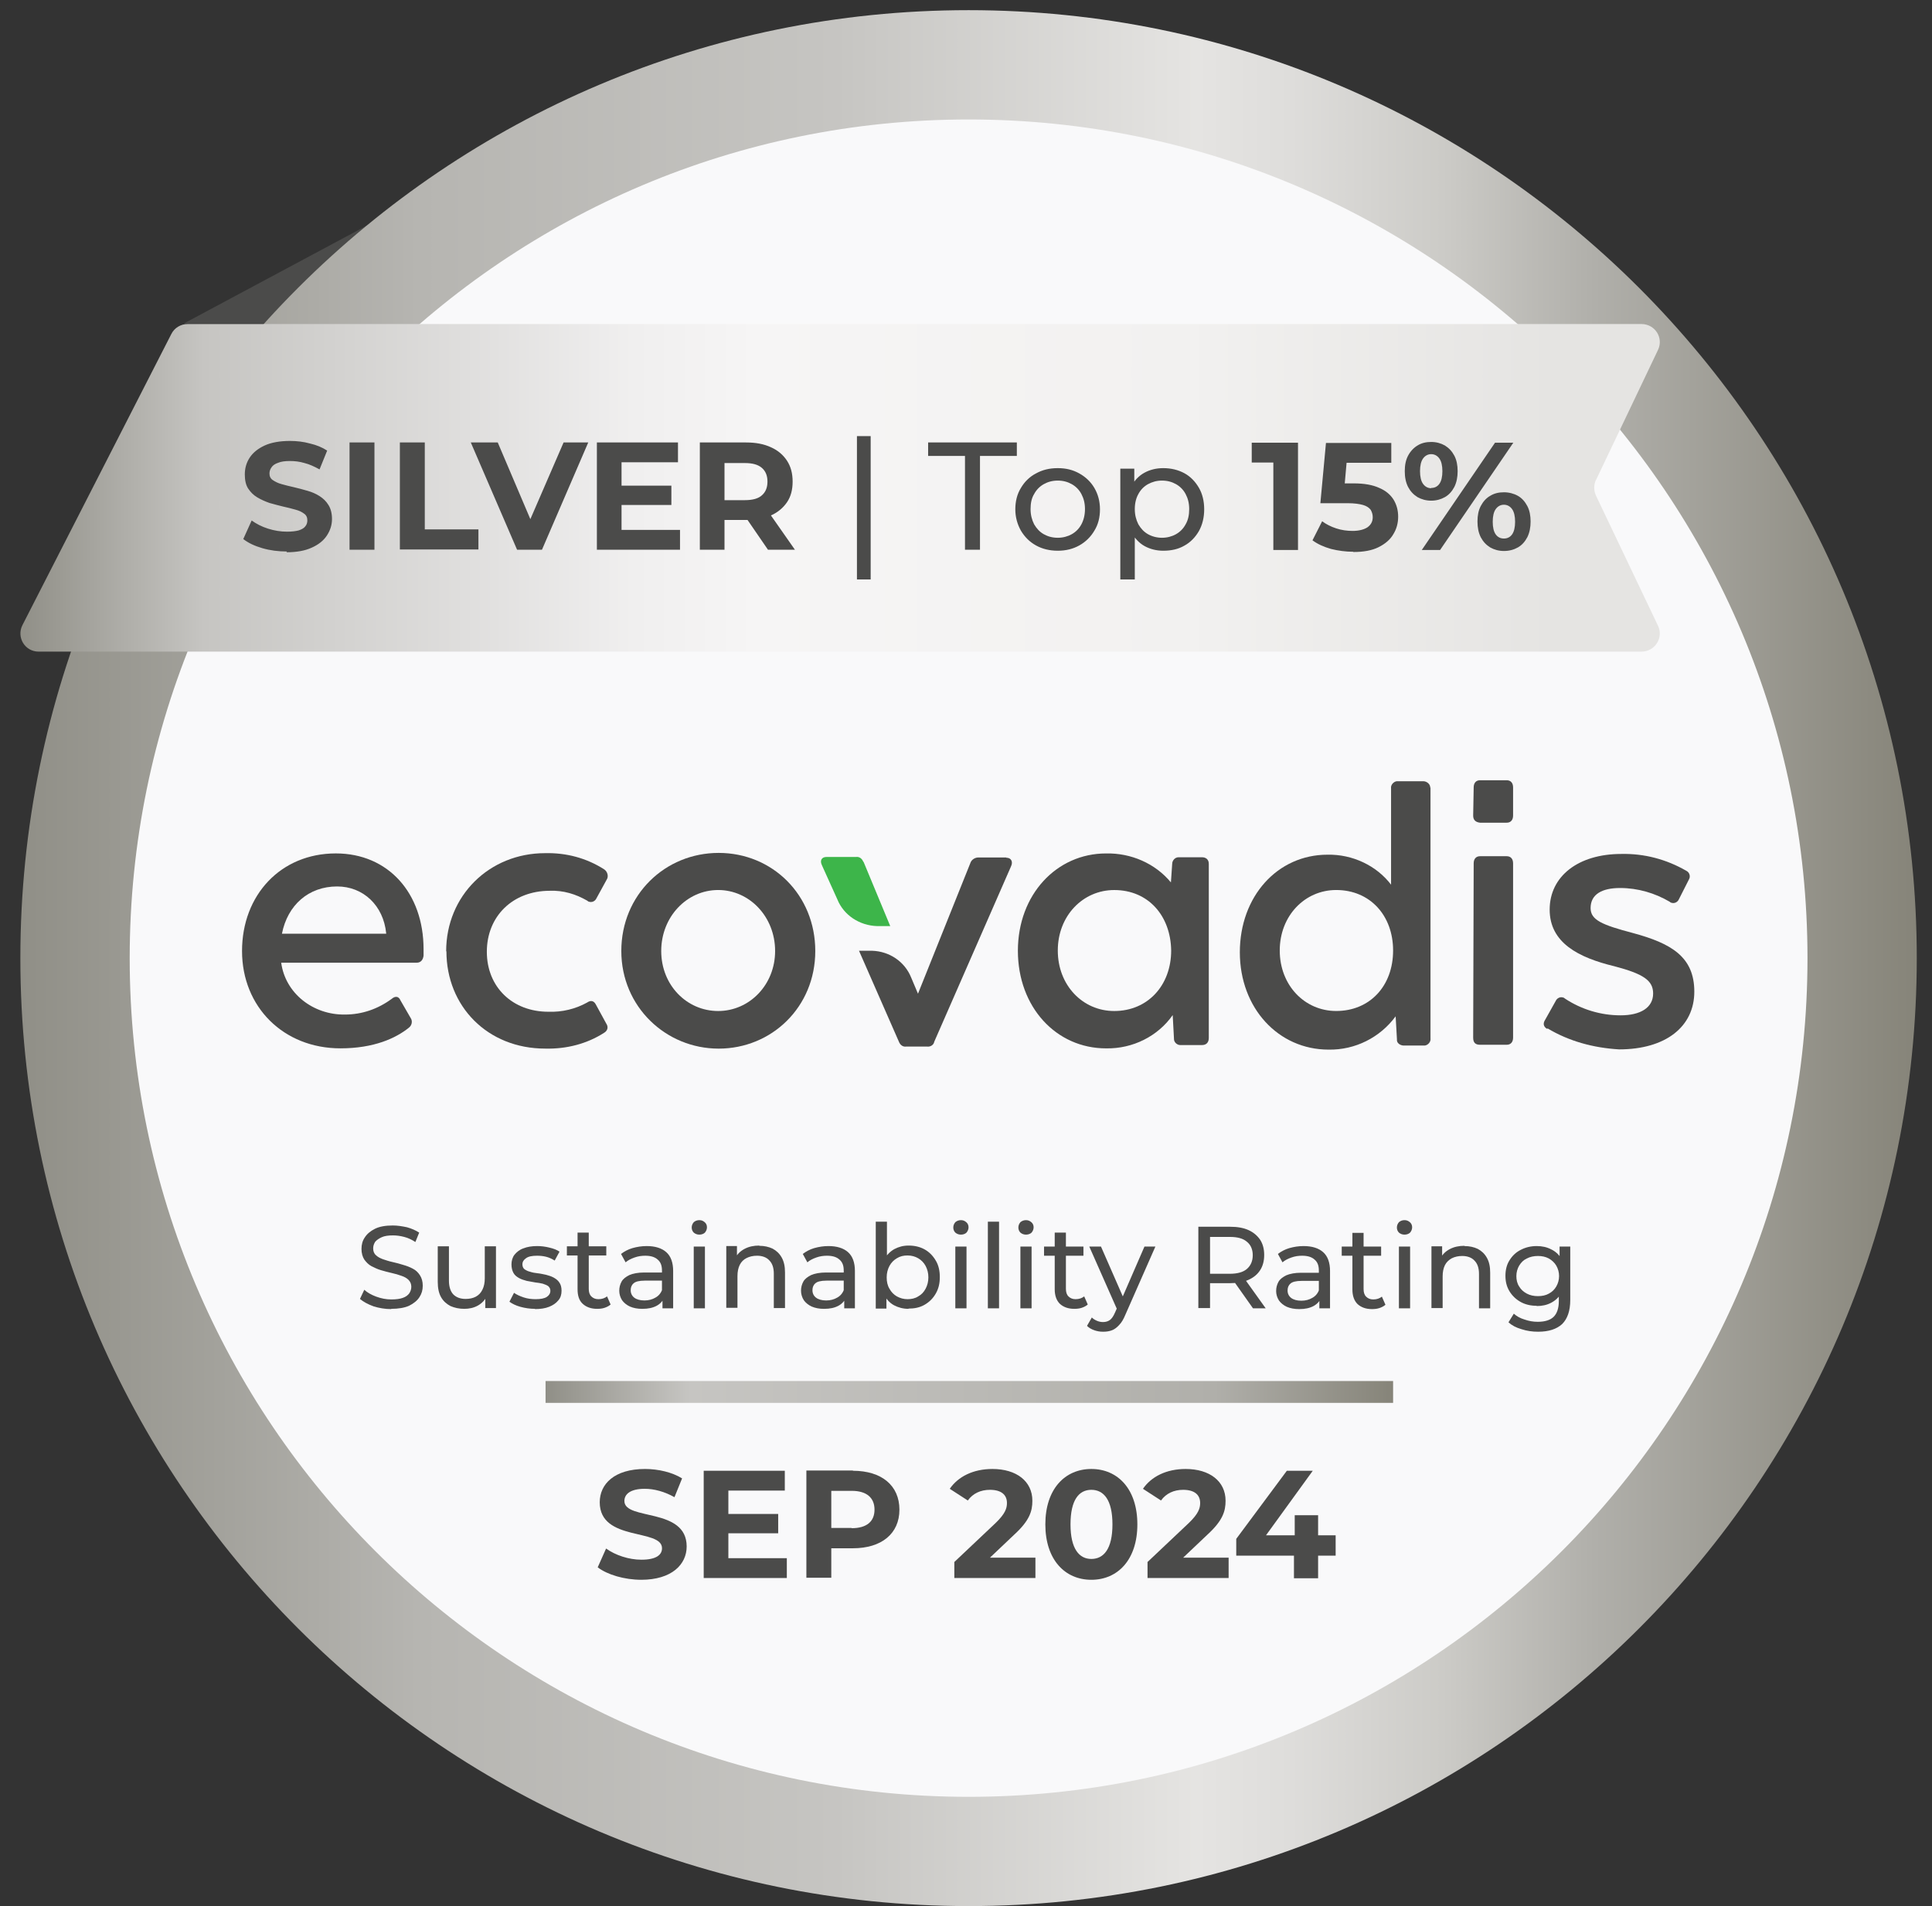
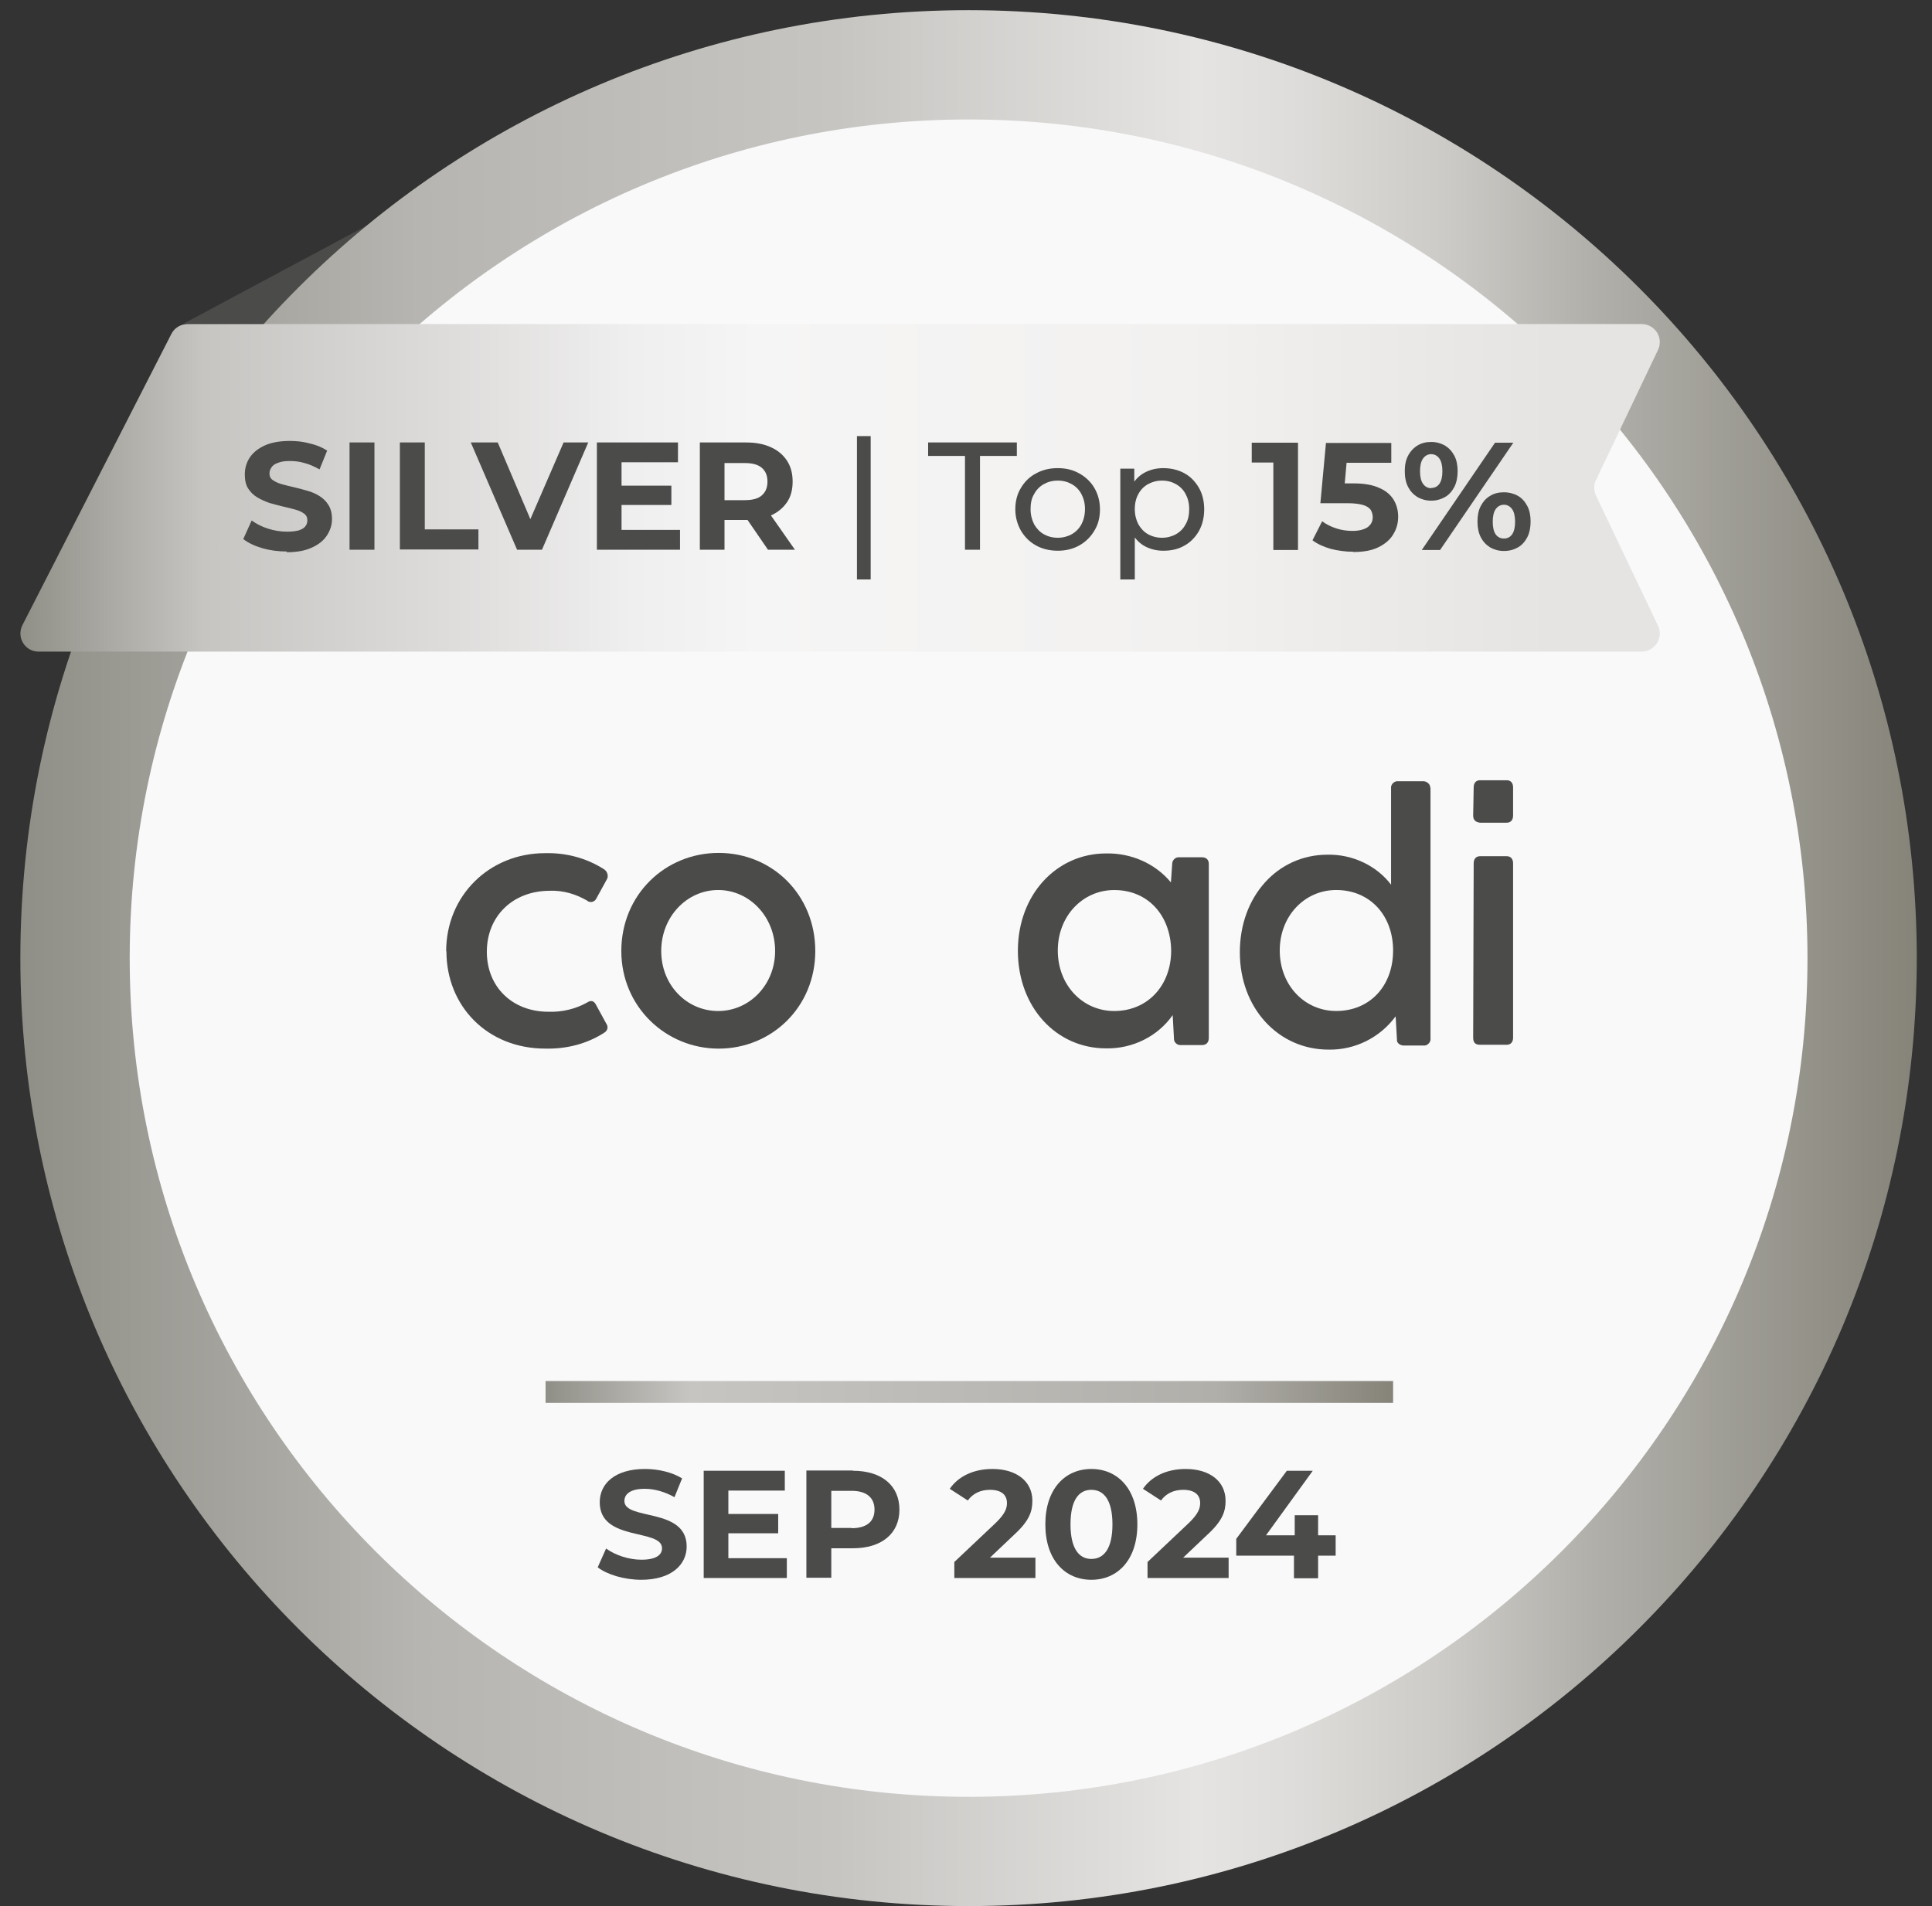
<svg xmlns="http://www.w3.org/2000/svg" width="76" height="75" viewBox="0 0 76 75" fill="none">
  <rect x="0" y="0" width="76" height="75" fill="#333333" stroke="none" />
  <g clip-path="url(#clip0_1015_13641)">
    <path d="M15.261 8.43L7.23 12.73H15.261V8.43Z" fill="#4B4B4A" />
    <path d="M38.101 75C58.701 75 75.401 58.3 75.401 37.7C75.401 17.1 58.701 0.4 38.101 0.4C17.501 0.4 0.801 17.1 0.801 37.7C0.801 58.3 17.501 75 38.101 75Z" fill="url(#paint0_linear_1015_13641)" />
    <path d="M38.102 70.701C56.322 70.701 71.102 55.931 71.102 37.701C71.102 19.471 56.322 4.701 38.102 4.701C19.882 4.701 5.102 19.481 5.102 37.701C5.102 55.921 19.872 70.701 38.102 70.701Z" fill="#F9F9FA" />
    <path d="M54.791 54.34H21.461V55.2H54.801V54.34H54.791Z" fill="url(#paint1_linear_1015_13641)" />
-     <path d="M15.39 51.51C15.15 51.51 14.91 51.47 14.69 51.4C14.47 51.32 14.29 51.22 14.16 51.11L14.33 50.75C14.45 50.86 14.61 50.95 14.8 51.02C14.99 51.09 15.19 51.13 15.39 51.13C15.58 51.13 15.73 51.11 15.84 51.07C15.96 51.03 16.04 50.97 16.1 50.89C16.15 50.81 16.18 50.73 16.18 50.63C16.18 50.52 16.14 50.43 16.07 50.36C16 50.29 15.91 50.24 15.79 50.2C15.68 50.16 15.55 50.12 15.41 50.09C15.27 50.06 15.13 50.02 14.99 49.98C14.85 49.94 14.73 49.88 14.61 49.82C14.5 49.76 14.41 49.67 14.33 49.56C14.26 49.45 14.22 49.31 14.22 49.14C14.22 48.97 14.26 48.82 14.35 48.69C14.44 48.55 14.57 48.44 14.75 48.35C14.93 48.26 15.17 48.22 15.45 48.22C15.64 48.22 15.82 48.25 16.01 48.29C16.19 48.34 16.35 48.41 16.49 48.5L16.34 48.87C16.2 48.78 16.06 48.71 15.9 48.67C15.75 48.63 15.6 48.61 15.46 48.61C15.28 48.61 15.13 48.63 15.02 48.68C14.91 48.73 14.82 48.79 14.76 48.86C14.71 48.94 14.68 49.02 14.68 49.12C14.68 49.23 14.71 49.32 14.79 49.39C14.86 49.46 14.96 49.51 15.07 49.55C15.19 49.59 15.31 49.63 15.45 49.66C15.59 49.69 15.73 49.73 15.86 49.77C16 49.81 16.13 49.86 16.24 49.92C16.36 49.98 16.45 50.07 16.52 50.18C16.59 50.29 16.63 50.42 16.63 50.59C16.63 50.76 16.59 50.9 16.5 51.04C16.41 51.18 16.27 51.29 16.09 51.38C15.91 51.46 15.67 51.5 15.39 51.5V51.51ZM18.27 51.5C18.06 51.5 17.88 51.46 17.72 51.39C17.57 51.31 17.44 51.2 17.35 51.04C17.26 50.88 17.22 50.68 17.22 50.44V49.04H17.66V50.39C17.66 50.63 17.72 50.81 17.83 50.93C17.95 51.05 18.11 51.11 18.32 51.11C18.47 51.11 18.61 51.08 18.72 51.02C18.83 50.96 18.92 50.87 18.98 50.74C19.04 50.62 19.07 50.47 19.07 50.3V49.04H19.51V51.47H19.09V50.81L19.16 50.99C19.08 51.15 18.96 51.28 18.8 51.37C18.64 51.46 18.46 51.5 18.26 51.5H18.27ZM21.05 51.5C20.85 51.5 20.65 51.47 20.47 51.42C20.29 51.37 20.15 51.3 20.04 51.22L20.22 50.87C20.32 50.94 20.45 51 20.6 51.05C20.75 51.1 20.91 51.12 21.07 51.12C21.27 51.12 21.42 51.09 21.51 51.03C21.6 50.97 21.65 50.89 21.65 50.79C21.65 50.71 21.62 50.66 21.57 50.61C21.52 50.57 21.44 50.54 21.35 50.51C21.26 50.49 21.16 50.47 21.05 50.46C20.94 50.44 20.83 50.42 20.72 50.4C20.61 50.37 20.51 50.34 20.42 50.29C20.33 50.24 20.25 50.18 20.2 50.09C20.15 50 20.12 49.89 20.12 49.75C20.12 49.61 20.16 49.47 20.24 49.37C20.32 49.27 20.44 49.17 20.59 49.12C20.74 49.06 20.92 49.03 21.13 49.03C21.29 49.03 21.45 49.05 21.61 49.09C21.78 49.13 21.91 49.18 22.01 49.25L21.82 49.6C21.71 49.53 21.6 49.48 21.48 49.45C21.36 49.42 21.24 49.41 21.12 49.41C20.93 49.41 20.78 49.44 20.69 49.51C20.6 49.57 20.55 49.65 20.55 49.75C20.55 49.83 20.58 49.9 20.63 49.94C20.69 49.98 20.76 50.02 20.85 50.04C20.94 50.07 21.04 50.09 21.15 50.1C21.26 50.11 21.37 50.14 21.48 50.16C21.59 50.19 21.69 50.22 21.78 50.27C21.87 50.32 21.95 50.38 22 50.46C22.06 50.54 22.09 50.65 22.09 50.79C22.09 50.94 22.05 51.07 21.96 51.17C21.87 51.28 21.75 51.36 21.6 51.42C21.45 51.48 21.26 51.51 21.04 51.51L21.05 51.5ZM23.49 51.5C23.25 51.5 23.06 51.43 22.92 51.3C22.78 51.17 22.72 50.98 22.72 50.73V48.5H23.16V50.71C23.16 50.84 23.19 50.94 23.26 51.01C23.33 51.08 23.42 51.12 23.54 51.12C23.68 51.12 23.79 51.08 23.88 51.01L24.02 51.33C23.95 51.39 23.87 51.43 23.78 51.46C23.69 51.49 23.59 51.5 23.49 51.5ZM22.3 49.4V49.04H23.85V49.4H22.3ZM26.06 51.48V50.97L26.04 50.87V49.99C26.04 49.8 25.99 49.66 25.87 49.56C25.76 49.46 25.6 49.41 25.38 49.41C25.24 49.41 25.1 49.43 24.96 49.48C24.82 49.53 24.7 49.59 24.61 49.67L24.43 49.34C24.56 49.24 24.71 49.16 24.88 49.11C25.06 49.06 25.24 49.03 25.44 49.03C25.77 49.03 26.03 49.11 26.21 49.27C26.39 49.43 26.48 49.68 26.48 50.01V51.48H26.06ZM25.26 51.5C25.08 51.5 24.92 51.47 24.78 51.41C24.65 51.35 24.54 51.26 24.47 51.16C24.4 51.05 24.36 50.92 24.36 50.79C24.36 50.66 24.39 50.54 24.45 50.43C24.51 50.32 24.62 50.24 24.76 50.17C24.9 50.11 25.1 50.07 25.34 50.07H26.11V50.39H25.36C25.14 50.39 24.99 50.43 24.92 50.5C24.84 50.57 24.81 50.66 24.81 50.77C24.81 50.89 24.86 50.99 24.95 51.06C25.04 51.13 25.18 51.17 25.35 51.17C25.52 51.17 25.66 51.13 25.78 51.06C25.91 50.99 26 50.88 26.05 50.74L26.14 51.04C26.08 51.18 25.98 51.3 25.83 51.38C25.68 51.46 25.5 51.5 25.27 51.5H25.26ZM27.29 51.48V49.05H27.73V51.48H27.29ZM27.51 48.58C27.42 48.58 27.35 48.55 27.29 48.5C27.24 48.45 27.21 48.38 27.21 48.3C27.21 48.22 27.24 48.15 27.29 48.09C27.35 48.04 27.42 48.01 27.51 48.01C27.6 48.01 27.66 48.04 27.72 48.09C27.78 48.14 27.81 48.21 27.81 48.29C27.81 48.37 27.78 48.44 27.73 48.5C27.68 48.55 27.6 48.58 27.51 48.58ZM29.87 49.02C30.07 49.02 30.24 49.06 30.39 49.13C30.54 49.21 30.66 49.32 30.75 49.48C30.84 49.64 30.88 49.83 30.88 50.07V51.47H30.44V50.12C30.44 49.88 30.38 49.71 30.26 49.59C30.15 49.47 29.98 49.41 29.78 49.41C29.63 49.41 29.49 49.44 29.37 49.5C29.25 49.56 29.16 49.65 29.1 49.77C29.04 49.89 29.01 50.04 29.01 50.21V51.46H28.57V49.03H28.99V49.69L28.92 49.51C29 49.35 29.12 49.23 29.29 49.14C29.46 49.05 29.65 49.01 29.87 49.01V49.02ZM33.21 51.48V50.97L33.19 50.87V49.99C33.19 49.8 33.14 49.66 33.02 49.56C32.91 49.46 32.75 49.41 32.53 49.41C32.39 49.41 32.25 49.43 32.11 49.48C31.97 49.53 31.85 49.59 31.76 49.67L31.58 49.34C31.71 49.24 31.86 49.16 32.03 49.11C32.21 49.06 32.39 49.03 32.59 49.03C32.92 49.03 33.18 49.11 33.36 49.27C33.54 49.43 33.63 49.68 33.63 50.01V51.48H33.21ZM32.41 51.5C32.23 51.5 32.07 51.47 31.93 51.41C31.8 51.35 31.69 51.26 31.62 51.16C31.55 51.05 31.51 50.92 31.51 50.79C31.51 50.66 31.54 50.54 31.6 50.43C31.66 50.32 31.77 50.24 31.91 50.17C32.05 50.11 32.25 50.07 32.49 50.07H33.26V50.39H32.51C32.29 50.39 32.14 50.43 32.07 50.5C31.99 50.57 31.96 50.66 31.96 50.77C31.96 50.89 32.01 50.99 32.1 51.06C32.19 51.13 32.33 51.17 32.5 51.17C32.67 51.17 32.81 51.13 32.93 51.06C33.06 50.99 33.15 50.88 33.2 50.74L33.29 51.04C33.23 51.18 33.13 51.3 32.98 51.38C32.83 51.46 32.65 51.5 32.42 51.5H32.41ZM35.74 51.5C35.53 51.5 35.34 51.45 35.17 51.36C35 51.27 34.87 51.12 34.77 50.94C34.68 50.76 34.63 50.53 34.63 50.25C34.63 49.97 34.68 49.75 34.78 49.56C34.88 49.38 35.02 49.24 35.18 49.15C35.35 49.06 35.53 49.01 35.74 49.01C35.98 49.01 36.19 49.06 36.37 49.16C36.55 49.26 36.7 49.41 36.81 49.6C36.92 49.78 36.97 50 36.97 50.25C36.97 50.5 36.92 50.71 36.81 50.9C36.7 51.09 36.56 51.23 36.37 51.34C36.18 51.45 35.97 51.49 35.74 51.49V51.5ZM34.45 51.48V48.07H34.89V49.69L34.84 50.26L34.87 50.83V51.49H34.45V51.48ZM35.7 51.12C35.85 51.12 36 51.09 36.12 51.01C36.25 50.94 36.34 50.84 36.41 50.71C36.48 50.58 36.52 50.43 36.52 50.26C36.52 50.09 36.48 49.94 36.41 49.81C36.34 49.68 36.24 49.58 36.12 49.51C36 49.44 35.86 49.4 35.7 49.4C35.54 49.4 35.41 49.43 35.28 49.51C35.16 49.58 35.06 49.68 34.99 49.81C34.92 49.94 34.88 50.09 34.88 50.26C34.88 50.43 34.91 50.58 34.99 50.71C35.06 50.84 35.16 50.94 35.28 51.01C35.41 51.08 35.54 51.12 35.7 51.12ZM37.58 51.48V49.05H38.02V51.48H37.58ZM37.8 48.58C37.71 48.58 37.64 48.55 37.58 48.5C37.53 48.45 37.5 48.38 37.5 48.3C37.5 48.22 37.53 48.15 37.58 48.09C37.64 48.04 37.71 48.01 37.8 48.01C37.89 48.01 37.95 48.04 38.01 48.09C38.07 48.14 38.1 48.21 38.1 48.29C38.1 48.37 38.07 48.44 38.02 48.5C37.97 48.55 37.89 48.58 37.8 48.58ZM38.86 51.48V48.07H39.3V51.48H38.86ZM40.14 51.48V49.05H40.58V51.48H40.14ZM40.36 48.58C40.27 48.58 40.2 48.55 40.14 48.5C40.09 48.45 40.06 48.38 40.06 48.3C40.06 48.22 40.09 48.15 40.14 48.09C40.2 48.04 40.27 48.01 40.36 48.01C40.45 48.01 40.51 48.04 40.57 48.09C40.63 48.14 40.66 48.21 40.66 48.29C40.66 48.37 40.63 48.44 40.58 48.5C40.53 48.55 40.45 48.58 40.36 48.58ZM42.26 51.5C42.02 51.5 41.83 51.43 41.69 51.3C41.56 51.17 41.49 50.98 41.49 50.73V48.5H41.93V50.71C41.93 50.84 41.96 50.94 42.03 51.01C42.1 51.08 42.19 51.12 42.31 51.12C42.45 51.12 42.56 51.08 42.65 51.01L42.79 51.33C42.72 51.39 42.64 51.43 42.55 51.46C42.46 51.49 42.36 51.5 42.26 51.5ZM41.07 49.41V49.05H42.62V49.41H41.07ZM43.38 52.4C43.27 52.4 43.15 52.38 43.04 52.34C42.93 52.3 42.84 52.25 42.76 52.17L42.95 51.84C43.01 51.9 43.08 51.94 43.15 51.97C43.22 52 43.3 52.02 43.39 52.02C43.5 52.02 43.59 51.99 43.66 51.94C43.73 51.89 43.8 51.79 43.86 51.65L44.01 51.31L44.06 51.26L45.02 49.05H45.45L44.27 51.73C44.2 51.9 44.12 52.04 44.03 52.13C43.94 52.23 43.85 52.3 43.75 52.34C43.65 52.38 43.53 52.4 43.41 52.4H43.38ZM43.96 51.56L42.85 49.05H43.31L44.26 51.22L43.97 51.56H43.96ZM47.14 51.48V48.27H48.39C48.67 48.27 48.91 48.31 49.11 48.4C49.31 48.49 49.46 48.62 49.57 48.78C49.68 48.95 49.73 49.15 49.73 49.38C49.73 49.61 49.68 49.81 49.57 49.98C49.46 50.15 49.31 50.27 49.11 50.36C48.91 50.45 48.67 50.49 48.39 50.49H47.39L47.6 50.28V51.47H47.14V51.48ZM49.29 51.48L48.47 50.32H48.96L49.79 51.48H49.29ZM47.6 50.34L47.39 50.12H48.38C48.67 50.12 48.9 50.06 49.05 49.93C49.2 49.8 49.28 49.62 49.28 49.39C49.28 49.16 49.2 48.98 49.05 48.86C48.9 48.73 48.68 48.67 48.38 48.67H47.39L47.6 48.44V50.34ZM51.9 51.48V50.97L51.88 50.87V49.99C51.88 49.8 51.83 49.66 51.71 49.56C51.6 49.46 51.44 49.41 51.22 49.41C51.08 49.41 50.94 49.43 50.8 49.48C50.66 49.53 50.54 49.59 50.45 49.67L50.27 49.34C50.4 49.24 50.55 49.16 50.72 49.11C50.9 49.06 51.08 49.03 51.28 49.03C51.61 49.03 51.87 49.11 52.05 49.27C52.23 49.43 52.32 49.68 52.32 50.01V51.48H51.9ZM51.1 51.51C50.92 51.51 50.76 51.48 50.62 51.42C50.49 51.36 50.38 51.27 50.31 51.17C50.24 51.06 50.2 50.93 50.2 50.8C50.2 50.67 50.23 50.55 50.29 50.44C50.35 50.33 50.46 50.25 50.6 50.18C50.74 50.12 50.94 50.08 51.18 50.08H51.95V50.4H51.2C50.98 50.4 50.83 50.44 50.76 50.51C50.68 50.58 50.65 50.67 50.65 50.78C50.65 50.9 50.7 51 50.79 51.07C50.88 51.14 51.02 51.18 51.19 51.18C51.36 51.18 51.5 51.14 51.62 51.07C51.75 51 51.84 50.89 51.89 50.75L51.98 51.05C51.92 51.19 51.82 51.31 51.67 51.39C51.52 51.47 51.34 51.51 51.11 51.51H51.1ZM53.97 51.51C53.73 51.51 53.54 51.44 53.4 51.31C53.27 51.18 53.2 50.99 53.2 50.74V48.51H53.64V50.72C53.64 50.85 53.67 50.95 53.74 51.02C53.81 51.09 53.9 51.13 54.02 51.13C54.16 51.13 54.27 51.09 54.36 51.02L54.5 51.34C54.43 51.4 54.35 51.44 54.26 51.47C54.17 51.5 54.07 51.51 53.97 51.51ZM52.78 49.41V49.05H54.33V49.41H52.78ZM55.03 51.48V49.05H55.47V51.48H55.03ZM55.25 48.58C55.16 48.58 55.09 48.55 55.03 48.5C54.98 48.45 54.95 48.38 54.95 48.3C54.95 48.22 54.98 48.15 55.03 48.09C55.09 48.04 55.16 48.01 55.25 48.01C55.34 48.01 55.4 48.04 55.46 48.09C55.52 48.14 55.55 48.21 55.55 48.29C55.55 48.37 55.52 48.44 55.47 48.5C55.42 48.55 55.34 48.58 55.25 48.58ZM57.61 49.03C57.81 49.03 57.98 49.07 58.13 49.14C58.28 49.22 58.4 49.33 58.49 49.49C58.58 49.65 58.62 49.84 58.62 50.08V51.48H58.18V50.13C58.18 49.89 58.12 49.72 58 49.6C57.89 49.48 57.72 49.42 57.52 49.42C57.37 49.42 57.23 49.45 57.11 49.51C57 49.57 56.9 49.66 56.84 49.78C56.78 49.9 56.75 50.05 56.75 50.22V51.47H56.31V49.04H56.73V49.7L56.66 49.52C56.74 49.36 56.86 49.24 57.03 49.15C57.2 49.06 57.39 49.02 57.61 49.02V49.03ZM60.5 52.4C60.28 52.4 60.06 52.37 59.85 52.3C59.64 52.24 59.47 52.15 59.34 52.03L59.55 51.69C59.66 51.79 59.8 51.87 59.97 51.92C60.14 51.98 60.31 52.01 60.49 52.01C60.78 52.01 60.99 51.94 61.12 51.81C61.25 51.68 61.32 51.47 61.32 51.2V50.69L61.37 50.21L61.35 49.72V49.05H61.77V51.15C61.77 51.58 61.66 51.89 61.45 52.1C61.23 52.3 60.92 52.4 60.51 52.4H60.5ZM60.45 51.38C60.21 51.38 60 51.33 59.82 51.23C59.64 51.13 59.49 50.99 59.38 50.81C59.27 50.63 59.22 50.43 59.22 50.2C59.22 49.97 59.27 49.76 59.38 49.59C59.49 49.41 59.64 49.27 59.82 49.18C60.01 49.08 60.22 49.03 60.45 49.03C60.66 49.03 60.85 49.07 61.02 49.16C61.19 49.24 61.33 49.37 61.43 49.54C61.53 49.72 61.58 49.94 61.58 50.2C61.58 50.46 61.53 50.68 61.43 50.86C61.33 51.04 61.19 51.17 61.02 51.26C60.85 51.35 60.66 51.39 60.45 51.39V51.38ZM60.5 51C60.66 51 60.81 50.97 60.93 50.9C61.06 50.83 61.15 50.74 61.22 50.62C61.29 50.5 61.33 50.36 61.33 50.21C61.33 50.06 61.29 49.92 61.22 49.8C61.15 49.68 61.05 49.59 60.93 49.52C60.8 49.45 60.66 49.42 60.5 49.42C60.34 49.42 60.19 49.45 60.06 49.52C59.93 49.58 59.84 49.67 59.76 49.8C59.69 49.92 59.65 50.06 59.65 50.21C59.65 50.36 59.68 50.5 59.76 50.62C59.83 50.74 59.93 50.83 60.06 50.9C60.19 50.97 60.34 51 60.5 51Z" fill="#4B4B4A" />
-     <path d="M16.662 37.6C16.642 37.77 16.552 37.88 16.392 37.88H11.062C11.222 39.08 12.312 39.94 13.572 39.92C14.242 39.92 14.871 39.7 15.412 39.3C15.541 39.19 15.681 39.19 15.752 39.36L16.151 40.05C16.241 40.18 16.201 40.35 16.081 40.44C15.572 40.85 14.711 41.25 13.392 41.25C11.152 41.25 9.521 39.62 9.521 37.42C9.521 35.22 11.041 33.58 13.211 33.58C15.271 33.58 16.662 35.14 16.662 37.35V37.61V37.6ZM11.091 36.74H15.191V36.72C15.082 35.63 14.291 34.88 13.261 34.88C12.142 34.88 11.312 35.61 11.091 36.74Z" fill="#4B4B4A" />
    <path d="M57.951 40.83L57.971 33.969C57.971 33.8 58.061 33.69 58.221 33.69H59.271C59.431 33.69 59.521 33.8 59.521 33.969V40.83C59.521 40.999 59.431 41.109 59.271 41.109H58.221C58.041 41.109 57.951 41.029 57.951 40.83Z" fill="#4B4B4A" />
    <path d="M57.951 32.091L57.971 30.981C57.971 30.811 58.061 30.701 58.221 30.701H59.271C59.431 30.701 59.521 30.811 59.521 30.981V32.091C59.521 32.261 59.431 32.371 59.271 32.371H58.221C58.041 32.351 57.951 32.261 57.951 32.091Z" fill="#4B4B4A" />
-     <path d="M60.87 40.491C60.71 40.401 60.69 40.271 60.78 40.131L61.2 39.381C61.25 39.271 61.38 39.211 61.49 39.251C61.51 39.251 61.54 39.271 61.56 39.291C62.21 39.721 62.97 39.951 63.75 39.951C64.53 39.951 65.03 39.651 65.03 39.091C65.03 38.581 64.65 38.321 63.51 38.021C62.1 37.681 60.96 37.101 60.96 35.791C60.96 34.481 62.08 33.601 63.78 33.601C64.68 33.581 65.55 33.811 66.33 34.261C66.46 34.321 66.51 34.481 66.44 34.601C66.44 34.621 66.42 34.621 66.42 34.641L66.04 35.391C65.99 35.501 65.86 35.561 65.75 35.521C65.73 35.521 65.7 35.501 65.68 35.481C65.1 35.141 64.43 34.941 63.73 34.941C63.03 34.941 62.57 35.181 62.57 35.731C62.57 36.201 63.02 36.391 64.23 36.711C65.75 37.121 66.65 37.651 66.65 39.021C66.65 40.391 65.53 41.291 63.69 41.291C62.68 41.231 61.72 40.971 60.87 40.461V40.491Z" fill="#4B4B4A" />
    <path d="M17.551 37.43C17.551 35.24 19.251 33.57 21.441 33.57C22.271 33.55 23.071 33.76 23.771 34.21C23.901 34.3 23.951 34.49 23.861 34.62L23.461 35.35C23.411 35.46 23.281 35.52 23.171 35.48C23.151 35.48 23.121 35.46 23.101 35.44C22.651 35.18 22.161 35.03 21.631 35.05C20.161 35.05 19.151 36.06 19.151 37.45C19.151 38.84 20.161 39.81 21.571 39.81C22.111 39.83 22.641 39.7 23.091 39.45C23.251 39.34 23.361 39.39 23.431 39.51L23.851 40.28C23.941 40.41 23.901 40.56 23.761 40.64C23.091 41.07 22.291 41.28 21.451 41.26C19.171 41.26 17.561 39.59 17.561 37.43H17.551Z" fill="#4B4B4A" />
    <path d="M24.441 37.42C24.441 35.211 26.161 33.56 28.271 33.56C30.381 33.56 32.071 35.211 32.071 37.42C32.071 39.63 30.351 41.261 28.271 41.261C26.191 41.261 24.441 39.611 24.441 37.42ZM30.491 37.42C30.491 36.071 29.481 35.02 28.251 35.02C27.021 35.02 26.011 36.071 26.011 37.42C26.011 38.77 27.021 39.781 28.251 39.781C29.481 39.781 30.491 38.751 30.491 37.42Z" fill="#4B4B4A" />
    <path d="M47.551 33.981V40.841C47.551 41.011 47.461 41.121 47.281 41.121H46.431C46.301 41.121 46.181 41.011 46.181 40.881V40.861L46.131 39.941C45.551 40.771 44.561 41.271 43.511 41.251C41.541 41.251 40.041 39.621 40.041 37.411C40.041 35.201 41.561 33.581 43.511 33.581C44.491 33.561 45.441 33.971 46.061 34.721L46.111 33.991C46.111 33.861 46.221 33.731 46.361 33.731H47.281C47.431 33.731 47.551 33.811 47.551 33.991V33.981ZM46.071 37.401C46.051 36.031 45.171 35.021 43.831 35.021C42.601 35.021 41.611 36.031 41.611 37.401C41.611 38.771 42.591 39.781 43.831 39.781C45.151 39.781 46.071 38.771 46.071 37.401Z" fill="#4B4B4A" />
    <path d="M56.272 30.98V40.86C56.291 40.99 56.181 41.12 56.051 41.14H55.221C55.092 41.14 54.952 41.05 54.952 40.93V40.89L54.901 39.99C54.291 40.82 53.312 41.32 52.261 41.3C50.291 41.3 48.772 39.67 48.772 37.47C48.772 35.27 50.252 33.63 52.221 33.63C53.202 33.61 54.151 34.06 54.721 34.81V31.02C54.702 30.89 54.812 30.76 54.941 30.74H55.992C56.121 30.74 56.261 30.85 56.261 30.98C56.261 30.96 56.261 30.98 56.261 31L56.272 30.98ZM54.801 37.4C54.801 36.03 53.901 35.02 52.562 35.02C51.331 35.02 50.342 36.03 50.342 37.4C50.342 38.77 51.322 39.78 52.562 39.78C53.882 39.78 54.801 38.8 54.801 37.4Z" fill="#4B4B4A" />
-     <path d="M33.96 33.91C33.91 33.78 33.8 33.7 33.67 33.72H32.51C32.33 33.72 32.24 33.85 32.33 34.04L32.94 35.39C33.19 36.01 33.81 36.42 34.51 36.44H35.02L33.97 33.91H33.96Z" fill="#3DB54A" />
-     <path d="M39.581 33.74H38.481C38.351 33.74 38.211 33.83 38.171 33.96L36.111 39.1L35.841 38.46C35.591 37.84 34.991 37.43 34.301 37.41H33.791L35.361 40.99C35.411 41.12 35.521 41.2 35.651 41.18H36.461C36.591 41.2 36.731 41.12 36.751 40.99L39.771 34.09C39.861 33.9 39.771 33.75 39.591 33.75L39.581 33.74Z" fill="#4B4B4A" />
    <path d="M62.781 18.89L65.221 13.77C65.451 13.29 65.101 12.75 64.571 12.75H7.381C7.111 12.75 6.861 12.9 6.741 13.14L0.881 24.6C0.641 25.08 0.981 25.64 1.521 25.64H64.571C65.101 25.64 65.451 25.09 65.221 24.62L62.781 19.5C62.691 19.3 62.691 19.08 62.781 18.88V18.89Z" fill="url(#paint2_linear_1015_13641)" />
    <path d="M11.29 21.7C10.95 21.7 10.63 21.66 10.32 21.57C10.01 21.48 9.76 21.36 9.57 21.21L9.9 20.48C10.08 20.61 10.29 20.72 10.54 20.8C10.79 20.88 11.04 20.92 11.29 20.92C11.48 20.92 11.64 20.9 11.75 20.87C11.87 20.83 11.96 20.78 12.01 20.71C12.07 20.64 12.09 20.56 12.09 20.47C12.09 20.36 12.05 20.27 11.96 20.21C11.87 20.14 11.76 20.09 11.61 20.05C11.47 20.01 11.31 19.97 11.13 19.93C10.96 19.89 10.78 19.84 10.6 19.79C10.43 19.73 10.27 19.66 10.12 19.57C9.97 19.48 9.86 19.37 9.76 19.22C9.67 19.08 9.63 18.89 9.63 18.67C9.63 18.43 9.69 18.21 9.82 18.01C9.95 17.81 10.15 17.65 10.41 17.53C10.67 17.41 11.01 17.35 11.41 17.35C11.67 17.35 11.94 17.38 12.19 17.45C12.45 17.51 12.67 17.6 12.87 17.73L12.57 18.47C12.37 18.36 12.18 18.27 11.98 18.22C11.78 18.16 11.59 18.14 11.4 18.14C11.21 18.14 11.06 18.16 10.94 18.21C10.82 18.25 10.73 18.31 10.68 18.39C10.63 18.46 10.6 18.54 10.6 18.63C10.6 18.74 10.64 18.83 10.73 18.89C10.82 18.95 10.93 19.01 11.08 19.05C11.22 19.09 11.38 19.13 11.56 19.17C11.74 19.21 11.91 19.26 12.09 19.31C12.27 19.36 12.43 19.43 12.57 19.52C12.71 19.61 12.83 19.72 12.92 19.87C13.01 20.01 13.06 20.2 13.06 20.42C13.06 20.66 12.99 20.87 12.86 21.07C12.73 21.27 12.53 21.43 12.26 21.55C12 21.67 11.67 21.73 11.27 21.73L11.29 21.7ZM13.75 21.63V17.41H14.73V21.63H13.75ZM15.73 21.63V17.41H16.71V20.83H18.82V21.62H15.73V21.63ZM20.34 21.63L18.52 17.41H19.58L21.17 21.15H20.55L22.17 17.41H23.14L21.32 21.63H20.35H20.34ZM24.38 19.11H26.41V19.87H24.38V19.11ZM24.45 20.85H26.75V21.63H23.48V17.41H26.67V18.19H24.45V20.84V20.85ZM27.53 21.63V17.41H29.35C29.73 17.41 30.05 17.47 30.33 17.6C30.6 17.72 30.81 17.9 30.96 18.13C31.11 18.36 31.18 18.63 31.18 18.95C31.18 19.27 31.11 19.54 30.96 19.76C30.81 19.98 30.6 20.16 30.33 20.28C30.06 20.4 29.73 20.46 29.35 20.46H28.07L28.5 20.03V21.63H27.52H27.53ZM30.21 21.63L29.16 20.1H30.2L31.27 21.63H30.21ZM28.5 20.14L28.07 19.68H29.3C29.6 19.68 29.83 19.62 29.97 19.49C30.12 19.36 30.19 19.18 30.19 18.95C30.19 18.72 30.12 18.54 29.97 18.41C29.82 18.28 29.6 18.22 29.3 18.22H28.07L28.5 17.76V20.15V20.14ZM33.71 22.8V17.16H34.25V22.8H33.71ZM37.96 21.63V17.94H36.51V17.41H40V17.94H38.55V21.63H37.95H37.96ZM41.61 21.67C41.29 21.67 41 21.6 40.75 21.46C40.5 21.32 40.31 21.13 40.16 20.88C40.02 20.63 39.94 20.35 39.94 20.04C39.94 19.73 40.01 19.44 40.16 19.2C40.3 18.96 40.5 18.76 40.75 18.63C41 18.49 41.28 18.42 41.61 18.42C41.94 18.42 42.21 18.49 42.46 18.63C42.71 18.77 42.91 18.96 43.05 19.2C43.19 19.44 43.27 19.72 43.27 20.04C43.27 20.36 43.2 20.64 43.05 20.88C42.91 21.12 42.71 21.32 42.46 21.46C42.21 21.6 41.93 21.67 41.61 21.67ZM41.61 21.16C41.81 21.16 42 21.11 42.16 21.02C42.32 20.93 42.45 20.8 42.54 20.63C42.63 20.46 42.68 20.26 42.68 20.03C42.68 19.8 42.63 19.61 42.54 19.44C42.45 19.27 42.32 19.14 42.16 19.05C42 18.96 41.82 18.91 41.61 18.91C41.4 18.91 41.22 18.96 41.06 19.05C40.9 19.14 40.77 19.27 40.68 19.44C40.58 19.6 40.54 19.8 40.54 20.03C40.54 20.26 40.59 20.45 40.68 20.63C40.78 20.8 40.9 20.93 41.06 21.02C41.22 21.11 41.4 21.16 41.61 21.16ZM45.76 21.67C45.5 21.67 45.25 21.61 45.03 21.49C44.81 21.37 44.64 21.18 44.5 20.94C44.37 20.7 44.31 20.4 44.31 20.04C44.31 19.68 44.37 19.38 44.5 19.14C44.63 18.9 44.8 18.72 45.02 18.6C45.24 18.48 45.49 18.42 45.76 18.42C46.07 18.42 46.35 18.49 46.59 18.62C46.83 18.75 47.02 18.95 47.16 19.19C47.3 19.43 47.37 19.72 47.37 20.04C47.37 20.36 47.3 20.65 47.16 20.9C47.02 21.14 46.83 21.34 46.59 21.47C46.35 21.61 46.07 21.67 45.76 21.67ZM44.07 22.8V18.44H44.62V19.3L44.58 20.04L44.64 20.78V22.8H44.06H44.07ZM45.71 21.16C45.91 21.16 46.1 21.11 46.26 21.02C46.42 20.93 46.55 20.8 46.64 20.63C46.74 20.46 46.78 20.26 46.78 20.03C46.78 19.8 46.73 19.61 46.64 19.44C46.55 19.27 46.42 19.14 46.26 19.05C46.1 18.96 45.92 18.91 45.71 18.91C45.5 18.91 45.33 18.96 45.16 19.05C45 19.14 44.87 19.27 44.78 19.44C44.69 19.6 44.64 19.8 44.64 20.03C44.64 20.26 44.69 20.45 44.78 20.63C44.88 20.8 45 20.93 45.16 21.02C45.32 21.11 45.51 21.16 45.71 21.16ZM50.09 21.64V17.78L50.51 18.2H49.24V17.42H51.06V21.64H50.08H50.09ZM53.23 21.71C52.94 21.71 52.64 21.67 52.36 21.6C52.08 21.52 51.83 21.41 51.63 21.26L52.01 20.51C52.17 20.63 52.35 20.72 52.56 20.79C52.77 20.86 52.99 20.89 53.21 20.89C53.45 20.89 53.65 20.84 53.79 20.75C53.93 20.65 54 20.52 54 20.35C54 20.24 53.97 20.15 53.92 20.06C53.86 19.98 53.76 19.91 53.62 19.87C53.48 19.83 53.28 19.8 53.02 19.8H51.94L52.16 17.43H54.73V18.21H52.51L53.01 17.77L52.86 19.46L52.36 19.02H53.25C53.67 19.02 54 19.08 54.26 19.2C54.52 19.31 54.7 19.47 54.82 19.66C54.94 19.86 55 20.08 55 20.33C55 20.58 54.94 20.81 54.81 21.02C54.69 21.23 54.49 21.4 54.23 21.53C53.97 21.66 53.64 21.72 53.24 21.72L53.23 21.71ZM55.93 21.64L58.81 17.42H59.53L56.65 21.64H55.93ZM56.3 19.7C56.1 19.7 55.92 19.65 55.76 19.56C55.6 19.46 55.48 19.33 55.39 19.16C55.3 18.98 55.26 18.78 55.26 18.54C55.26 18.3 55.3 18.1 55.39 17.93C55.48 17.76 55.61 17.62 55.76 17.53C55.92 17.43 56.1 17.39 56.3 17.39C56.5 17.39 56.68 17.44 56.84 17.53C57 17.63 57.12 17.76 57.21 17.93C57.3 18.1 57.34 18.31 57.34 18.54C57.34 18.77 57.3 18.98 57.21 19.16C57.12 19.33 57 19.47 56.84 19.56C56.68 19.65 56.5 19.7 56.3 19.7ZM56.3 19.2C56.43 19.2 56.54 19.15 56.62 19.04C56.7 18.93 56.74 18.76 56.74 18.54C56.74 18.32 56.7 18.15 56.62 18.04C56.54 17.93 56.43 17.87 56.3 17.87C56.17 17.87 56.06 17.93 55.98 18.04C55.9 18.15 55.86 18.32 55.86 18.54C55.86 18.76 55.9 18.93 55.98 19.04C56.06 19.15 56.17 19.21 56.3 19.21V19.2ZM59.16 21.68C58.96 21.68 58.78 21.63 58.62 21.54C58.46 21.44 58.34 21.31 58.25 21.14C58.16 20.96 58.12 20.76 58.12 20.52C58.12 20.28 58.16 20.08 58.25 19.91C58.34 19.74 58.46 19.6 58.62 19.51C58.78 19.41 58.96 19.37 59.16 19.37C59.36 19.37 59.55 19.42 59.71 19.51C59.87 19.6 59.99 19.74 60.08 19.91C60.17 20.08 60.21 20.29 60.21 20.52C60.21 20.75 60.17 20.96 60.08 21.14C59.99 21.31 59.87 21.45 59.71 21.54C59.55 21.63 59.37 21.68 59.16 21.68ZM59.16 21.19C59.29 21.19 59.4 21.14 59.48 21.03C59.56 20.92 59.6 20.75 59.6 20.53C59.6 20.31 59.56 20.14 59.48 20.03C59.4 19.92 59.29 19.86 59.16 19.86C59.03 19.86 58.92 19.92 58.84 20.03C58.76 20.14 58.72 20.31 58.72 20.53C58.72 20.75 58.76 20.92 58.84 21.03C58.92 21.14 59.03 21.19 59.16 21.19Z" fill="#4B4B4A" />
    <path d="M52.541 60.411V61.211H51.851V62.101H50.901V61.211H48.631V60.551L50.621 57.871H51.641L49.801 60.411H50.931V59.621H51.851V60.411H52.541Z" fill="#4B4B4A" />
    <path d="M46.521 61.291H48.331V62.091H45.141V61.461L46.771 59.921C47.141 59.561 47.211 59.351 47.211 59.141C47.211 58.811 46.981 58.621 46.541 58.621C46.181 58.621 45.871 58.761 45.671 59.041L44.961 58.581C45.291 58.101 45.881 57.801 46.641 57.801C47.581 57.801 48.211 58.281 48.211 59.051C48.211 59.461 48.101 59.831 47.501 60.381L46.531 61.301L46.521 61.291Z" fill="#4B4B4A" />
    <path d="M42.931 62.161C41.891 62.161 41.121 61.371 41.121 59.981C41.121 58.591 41.891 57.801 42.931 57.801C43.971 57.801 44.741 58.591 44.741 59.981C44.741 61.371 43.971 62.161 42.931 62.161ZM42.931 61.341C43.421 61.341 43.761 60.941 43.761 59.981C43.761 59.021 43.421 58.621 42.931 58.621C42.441 58.621 42.111 59.021 42.111 59.981C42.111 60.941 42.451 61.341 42.931 61.341Z" fill="#4B4B4A" />
    <path d="M38.921 61.291H40.731V62.091H37.541V61.461L39.171 59.921C39.541 59.561 39.611 59.351 39.611 59.141C39.611 58.811 39.381 58.621 38.941 58.621C38.581 58.621 38.271 58.761 38.071 59.041L37.361 58.581C37.691 58.101 38.281 57.801 39.041 57.801C39.981 57.801 40.611 58.281 40.611 59.051C40.611 59.461 40.501 59.831 39.901 60.381L38.931 61.301L38.921 61.291Z" fill="#4B4B4A" />
    <path d="M33.551 57.871C34.681 57.871 35.381 58.451 35.381 59.401C35.381 60.351 34.671 60.921 33.551 60.921H32.701V62.081H31.721V57.861H33.551V57.871ZM33.501 60.131C34.101 60.131 34.401 59.861 34.401 59.401C34.401 58.941 34.101 58.661 33.501 58.661H32.701V60.121H33.501V60.131Z" fill="#4B4B4A" />
    <path d="M28.652 61.311H30.952V62.091H27.682V57.871H30.872V58.651H28.652V59.571H30.612V60.331H28.652V61.311Z" fill="#4B4B4A" />
    <path d="M25.232 62.161C24.562 62.161 23.892 61.961 23.512 61.671L23.842 60.931C24.202 61.191 24.732 61.371 25.232 61.371C25.812 61.371 26.042 61.181 26.042 60.921C26.042 60.131 23.592 60.671 23.592 59.111C23.592 58.391 24.172 57.801 25.372 57.801C25.902 57.801 26.442 57.931 26.832 58.171L26.532 58.911C26.142 58.691 25.732 58.581 25.362 58.581C24.782 58.581 24.562 58.801 24.562 59.061C24.562 59.841 27.012 59.301 27.012 60.851C27.012 61.551 26.432 62.161 25.222 62.161H25.232Z" fill="#4B4B4A" />
  </g>
  <defs>
    <linearGradient id="paint0_linear_1015_13641" x1="0.801" y1="37.7" x2="75.401" y2="37.7" gradientUnits="userSpaceOnUse">
      <stop stop-color="#908F87" />
      <stop offset="0.21" stop-color="#B6B5B1" />
      <stop offset="0.43" stop-color="#C6C5C2" />
      <stop offset="0.62" stop-color="#E5E4E2" />
      <stop offset="0.67" stop-color="#DEDDDB" />
      <stop offset="0.75" stop-color="#CCCBC7" />
      <stop offset="0.83" stop-color="#B0AFAA" />
      <stop offset="1" stop-color="#868479" />
    </linearGradient>
    <linearGradient id="paint1_linear_1015_13641" x1="21.461" y1="54.78" x2="54.791" y2="54.78" gradientUnits="userSpaceOnUse">
      <stop stop-color="#908F87" />
      <stop offset="0.17" stop-color="#C6C5C2" />
      <stop offset="0.79" stop-color="#B0AFAA" />
      <stop offset="1" stop-color="#868479" />
    </linearGradient>
    <linearGradient id="paint2_linear_1015_13641" x1="0.801" y1="19.2" x2="61.101" y2="19.2" gradientUnits="userSpaceOnUse">
      <stop stop-color="#908F87" />
      <stop offset="0.12" stop-color="#C6C5C2" />
      <stop offset="0.29" stop-color="#DFDEDD" />
      <stop offset="0.4" stop-color="#F0EFEF" />
      <stop offset="0.48" stop-color="#F6F5F5" />
      <stop offset="0.76" stop-color="#F2F1F0" />
      <stop offset="1" stop-color="#E5E4E2" />
    </linearGradient>
    <clipPath id="clip0_1015_13641">
      <rect width="74.6" height="74.6" fill="white" transform="translate(0.801 0.4)" />
    </clipPath>
  </defs>
</svg>